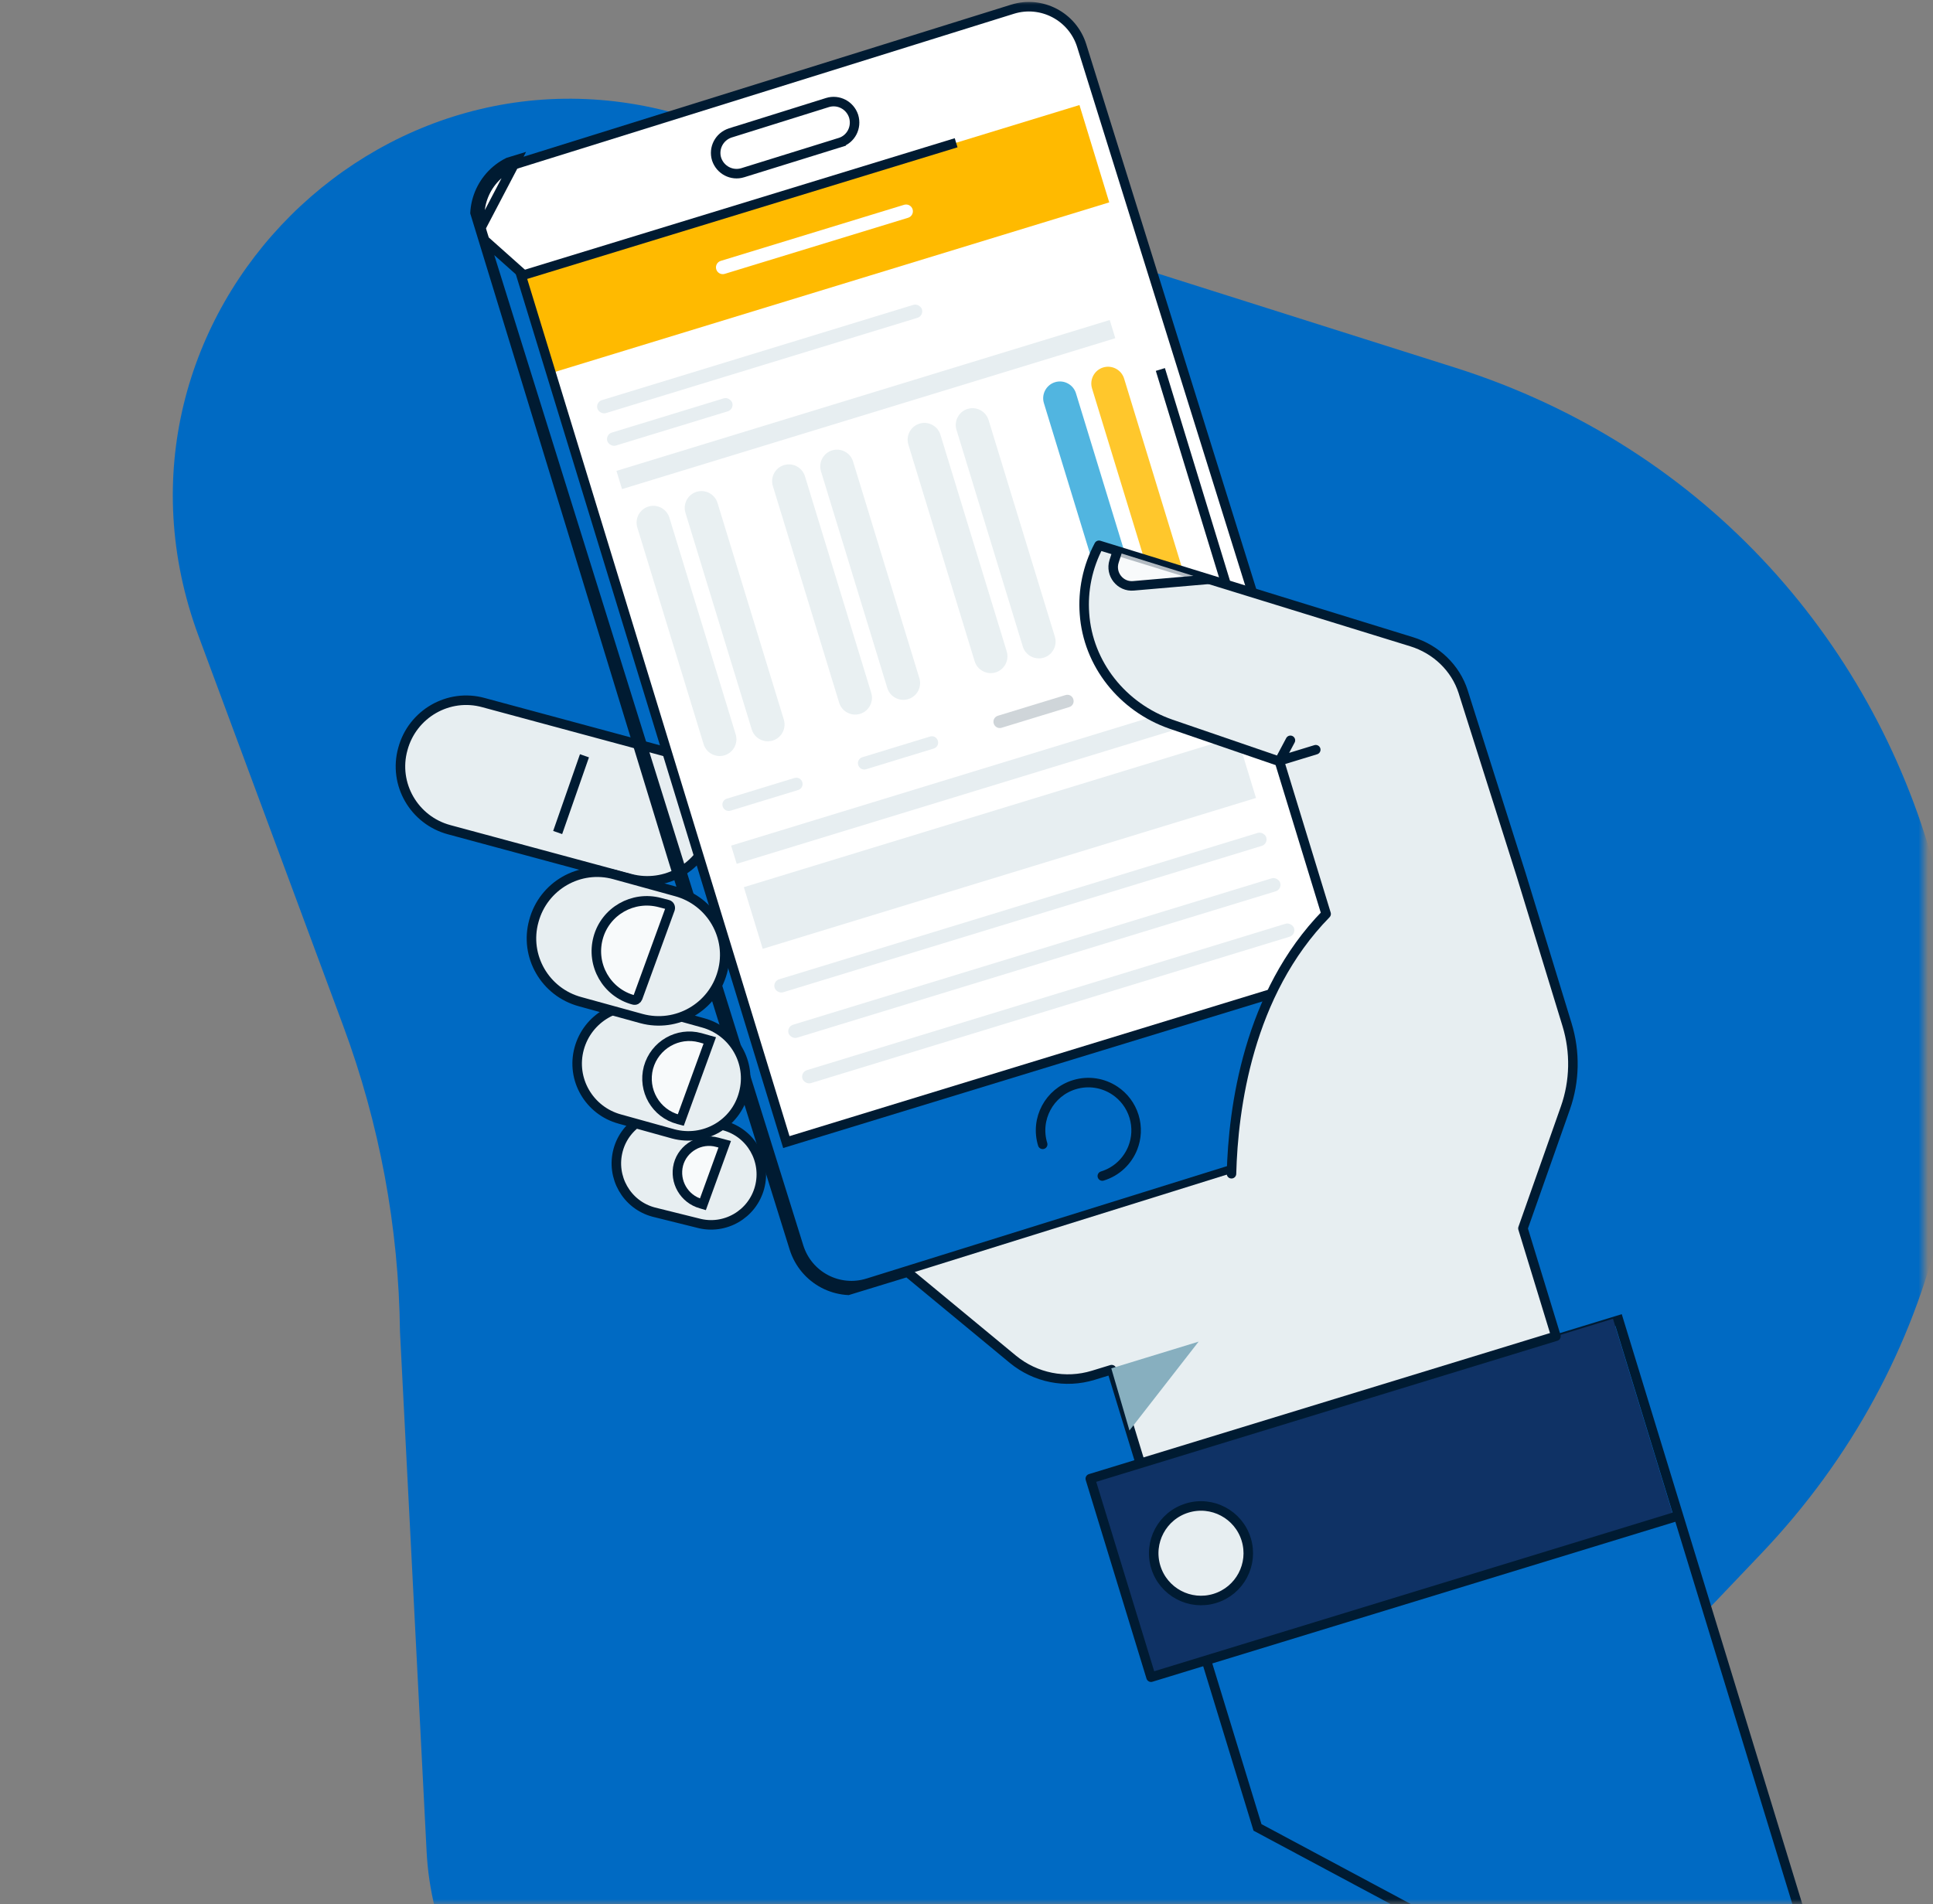
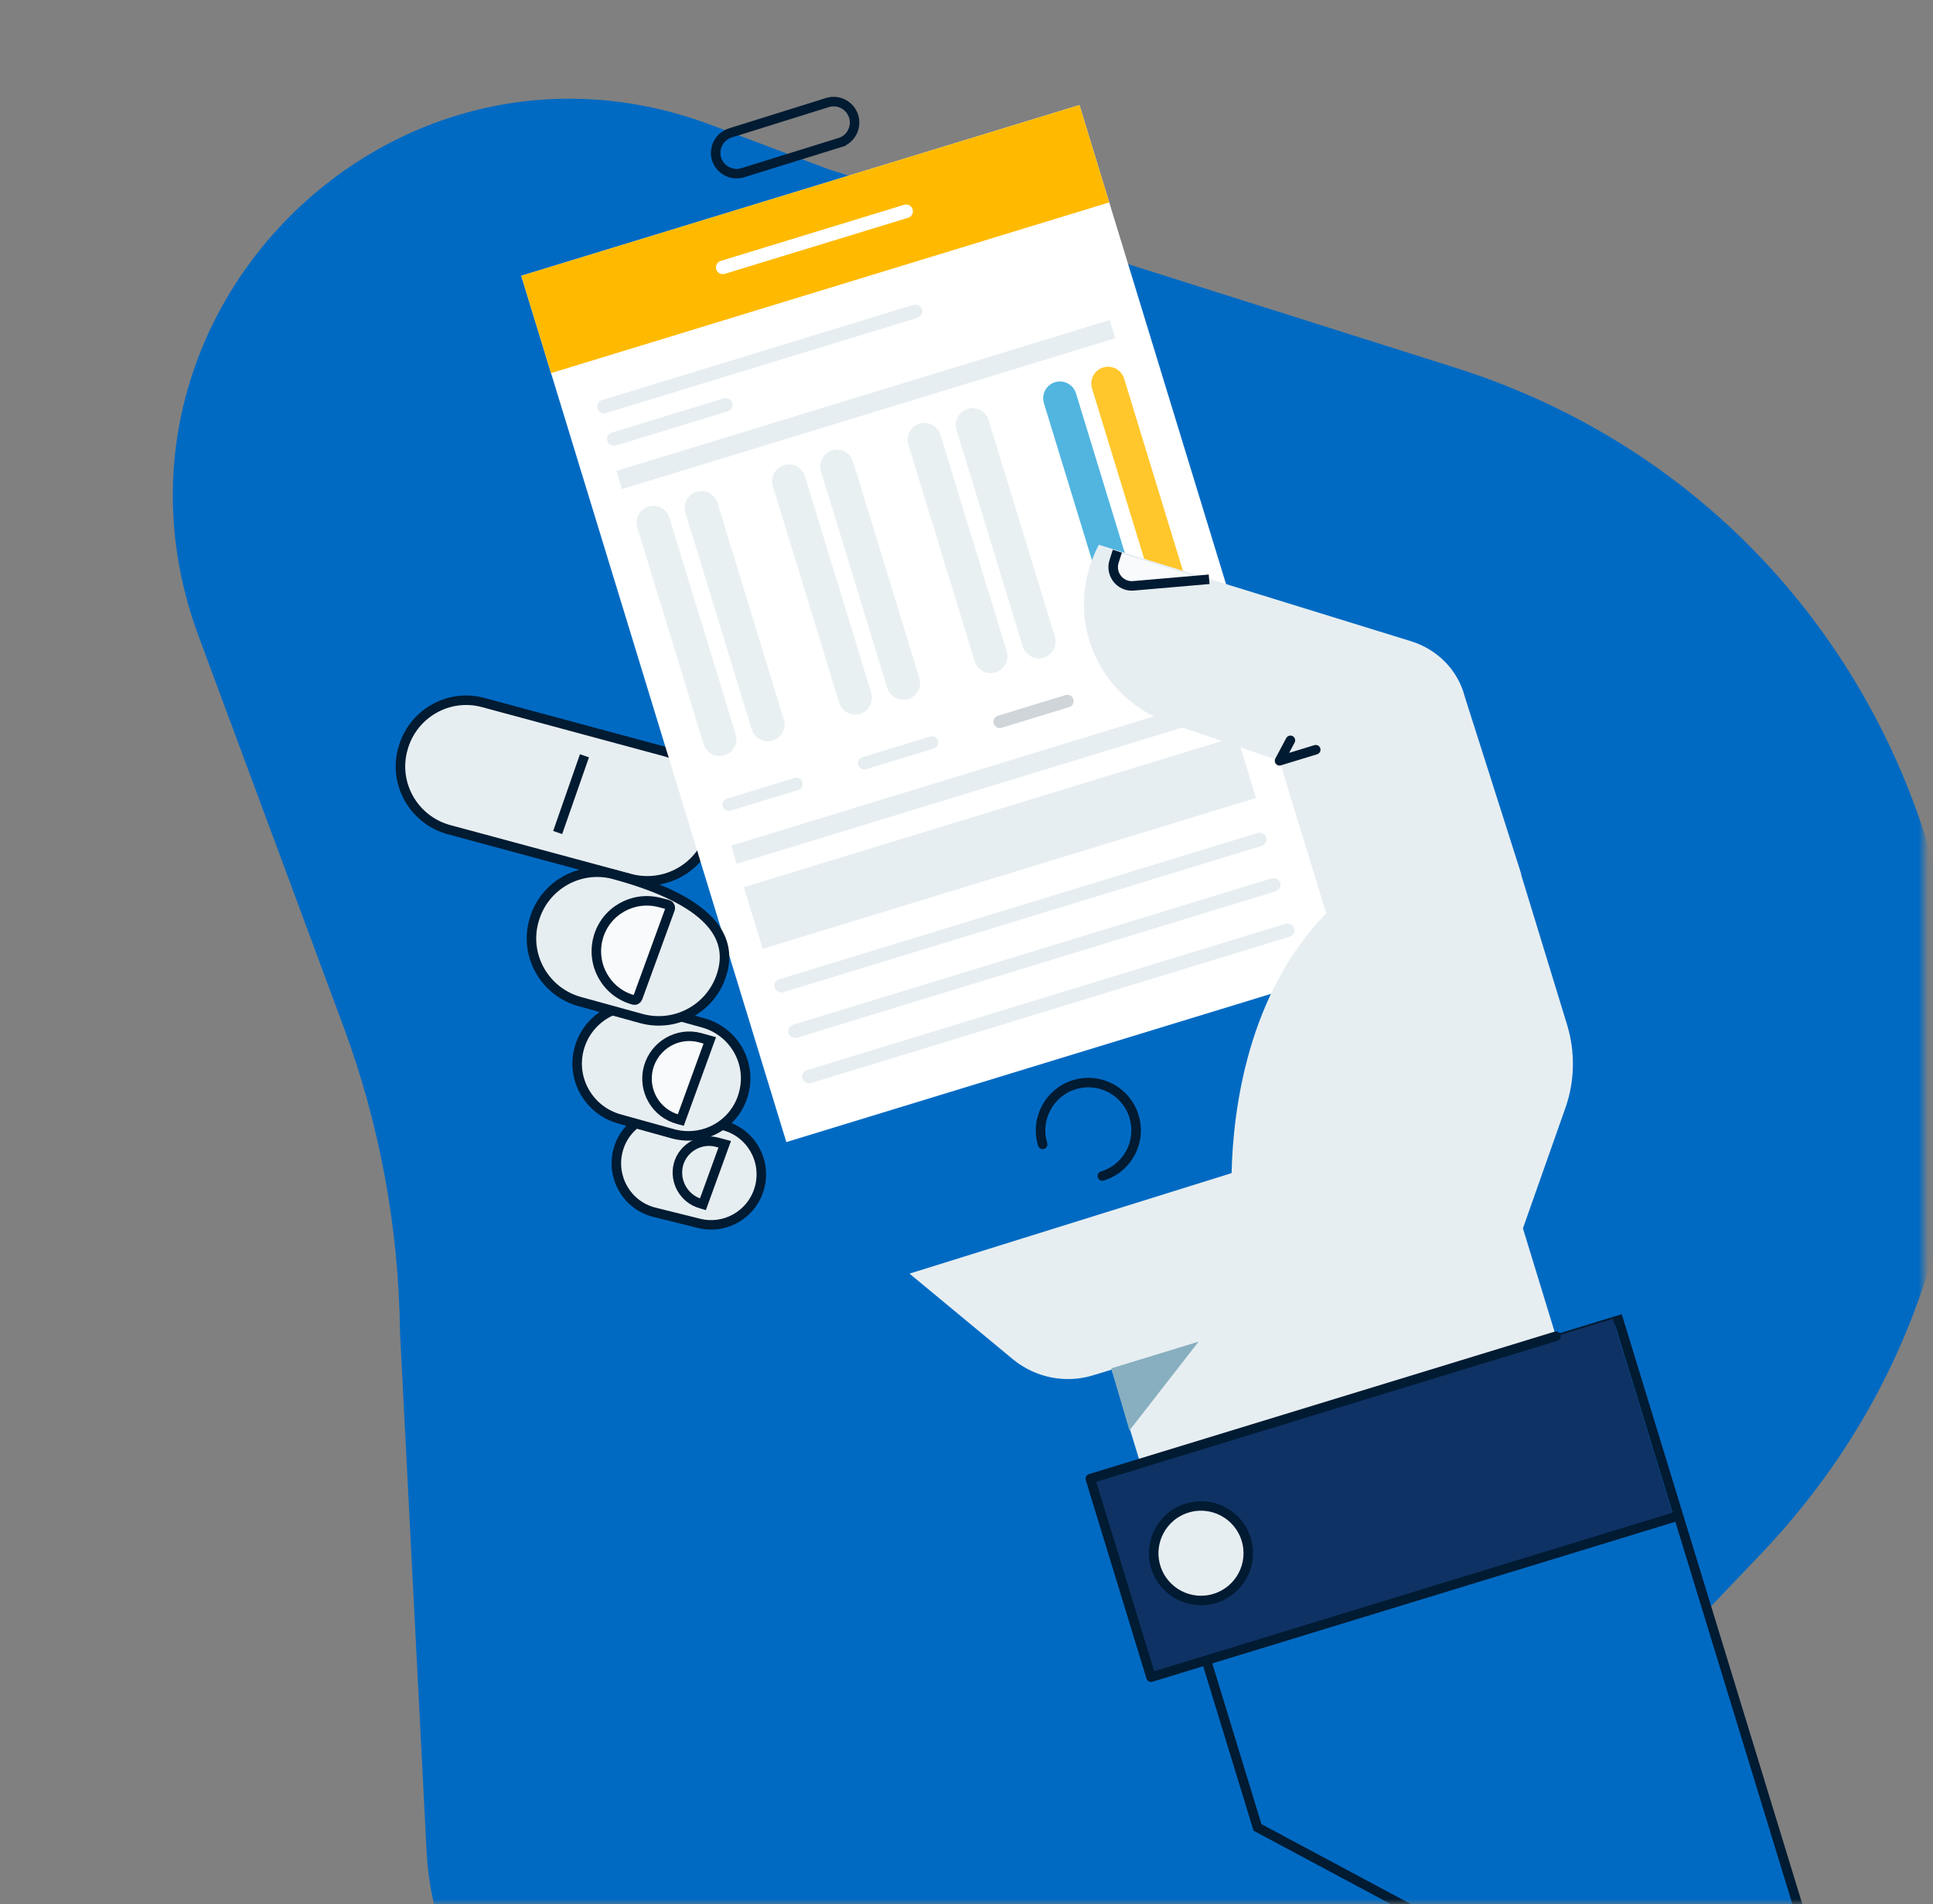
<svg xmlns="http://www.w3.org/2000/svg" width="203" height="200" viewBox="0 0 203 200" fill="none">
  <rect x="0" y="0" width="203" height="200" fill="#808080" stroke="none" />
  <mask id="mask0_10041_105762" style="mask-type:alpha" maskUnits="userSpaceOnUse" x="0" y="0" width="203" height="200">
    <rect width="202.062" height="200" fill="#D9D9D9" />
  </mask>
  <g mask="url(#mask0_10041_105762)">
    <path fill-rule="evenodd" clip-rule="evenodd" d="M87.049 17.793L152.793 38.611C206.251 55.538 223.572 122.649 184.949 163.203L130.262 220.621C100.404 253.078 46.417 227.278 44.8 194.451L42.005 139.881C41.878 128.911 39.86 118.043 36.042 107.752L20.86 66.83C8.371 33.164 41.201 0.486 74.779 13.161L87.049 17.793Z" fill="#006AC3" />
    <g clip-path="url(#clip0_10041_105762)">
      <path d="M66.179 92.284L47.175 87.154C43.479 86.161 41.28 82.35 42.308 78.672C43.301 74.976 47.112 72.777 50.79 73.805L69.794 78.935C73.491 79.928 75.689 83.739 74.661 87.417C73.687 91.078 69.876 93.276 66.179 92.284Z" fill="#E7EEF1" stroke="#001B32" stroke-miterlimit="10" />
      <g clip-path="url(#clip1_10041_105762)">
-         <path d="M50.166 24.574L83.405 131.107C84.449 134.441 87.97 136.296 91.302 135.252L143.174 119.071C146.483 118.035 148.358 114.505 147.314 111.172L50.166 24.574ZM50.166 24.574C49.129 21.262 50.974 17.718 54.306 16.674L50.166 24.574ZM146.837 111.321C147.797 114.389 146.073 117.639 143.024 118.594L91.153 134.775L91.152 134.775C88.086 135.735 84.844 134.03 83.882 130.958L50.643 24.425L50.643 24.424C49.688 21.376 51.387 18.112 54.455 17.151L106.327 0.97L106.327 0.97C109.373 0.016 112.636 1.717 113.597 4.788L146.836 111.321L146.837 111.321Z" fill="white" stroke="#001B32" />
        <rect x="54.742" y="28.967" width="61.302" height="95.16" transform="rotate(-17.01 54.742 28.967)" fill="white" />
        <path d="M129.921 77.342L78.117 93.189L80.098 99.665L131.902 83.817L129.921 77.342Z" fill="#E7EEF1" />
        <path d="M116.592 65.105L109.629 42.345C109.345 41.418 109.871 40.428 110.798 40.145C111.724 39.861 112.714 40.388 112.997 41.314L119.96 64.075C120.244 65.001 119.718 65.991 118.791 66.274C117.865 66.558 116.875 66.032 116.592 65.105Z" fill="#51B5E0" />
        <path d="M121.646 63.558L114.683 40.798C114.4 39.871 114.926 38.881 115.852 38.598C116.779 38.315 117.769 38.841 118.052 39.767L125.015 62.528C125.299 63.454 124.772 64.444 123.846 64.728C122.92 65.011 121.93 64.485 121.646 63.558Z" fill="#FFC72C" />
        <path d="M119.42 72.092L126.516 69.921C126.874 69.811 127.064 69.454 126.955 69.096C126.845 68.738 126.488 68.548 126.13 68.657L119.034 70.828C118.676 70.938 118.486 71.295 118.596 71.653C118.699 71.99 119.063 72.201 119.42 72.092Z" fill="#E7EEF1" />
        <path opacity="0.9" d="M73.892 78.168L66.929 55.407C66.646 54.481 67.172 53.491 68.099 53.207C69.025 52.924 70.015 53.45 70.298 54.377L77.261 77.137C77.545 78.064 77.019 79.053 76.092 79.337C75.166 79.62 74.176 79.094 73.892 78.168Z" fill="#E7EEF1" />
        <path opacity="0.9" d="M78.947 76.621L71.984 53.86C71.701 52.934 72.227 51.944 73.153 51.66C74.08 51.377 75.07 51.903 75.353 52.83L82.316 75.59C82.599 76.517 82.073 77.507 81.147 77.79C80.22 78.073 79.231 77.547 78.947 76.621Z" fill="#E7EEF1" />
        <path d="M76.721 85.154L83.817 82.983C84.175 82.874 84.365 82.516 84.255 82.159C84.146 81.8 83.788 81.611 83.43 81.72L76.335 83.891C75.977 84 75.787 84.358 75.896 84.716C75.999 85.052 76.363 85.264 76.721 85.154Z" fill="#E7EEF1" />
        <path opacity="0.9" d="M88.127 73.814L81.164 51.054C80.88 50.127 81.406 49.137 82.333 48.854C83.259 48.57 84.249 49.096 84.533 50.023L91.496 72.784C91.779 73.71 91.253 74.7 90.326 74.983C89.4 75.267 88.41 74.741 88.127 73.814Z" fill="#E7EEF1" />
        <path opacity="0.9" d="M93.181 72.267L86.218 49.507C85.935 48.58 86.461 47.59 87.388 47.307C88.314 47.024 89.304 47.55 89.587 48.476L96.55 71.237C96.834 72.163 96.308 73.153 95.381 73.436C94.455 73.72 93.465 73.194 93.181 72.267Z" fill="#E7EEF1" />
        <path d="M90.956 80.8L98.051 78.63C98.409 78.52 98.599 78.163 98.49 77.805C98.38 77.447 98.023 77.257 97.665 77.367L90.569 79.537C90.211 79.647 90.021 80.004 90.131 80.362C90.234 80.699 90.598 80.91 90.956 80.8Z" fill="#E7EEF1" />
        <path opacity="0.9" d="M102.357 69.459L95.394 46.698C95.111 45.772 95.637 44.782 96.563 44.498C97.49 44.215 98.48 44.741 98.763 45.667L105.726 68.428C106.009 69.355 105.483 70.344 104.557 70.628C103.63 70.911 102.641 70.385 102.357 69.459Z" fill="#E7EEF1" />
        <path opacity="0.9" d="M107.412 67.912L100.449 45.151C100.165 44.225 100.692 43.235 101.618 42.952C102.544 42.668 103.534 43.194 103.818 44.121L110.781 66.881C111.064 67.808 110.538 68.798 109.612 69.081C108.685 69.365 107.695 68.838 107.412 67.912Z" fill="#E7EEF1" />
        <path d="M105.186 76.445L112.282 74.274C112.64 74.165 112.83 73.807 112.72 73.45C112.611 73.091 112.253 72.902 111.895 73.011L104.8 75.182C104.442 75.291 104.252 75.649 104.361 76.007C104.464 76.344 104.828 76.555 105.186 76.445Z" fill="#CFD5D9" />
        <path d="M65.031 50.418L116.835 34.57" stroke="#E7EEF1" stroke-width="2" stroke-miterlimit="10" />
        <path d="M77.074 89.781L128.878 73.933" stroke="#E7EEF1" stroke-width="2" stroke-miterlimit="10" />
        <rect x="62.531" y="42.238" width="35.641" height="1.426" rx="0.713" transform="rotate(-17.01 62.531 42.238)" fill="#E7EEF1" />
        <rect x="63.57" y="45.647" width="13.722" height="1.426" rx="0.713" transform="rotate(-17.01 63.57 45.647)" fill="#E7EEF1" />
        <rect x="81.141" y="103.074" width="53.995" height="1.426" rx="0.713" transform="rotate(-17.01 81.141 103.074)" fill="#E7EEF1" />
        <rect x="82.602" y="107.846" width="53.995" height="1.426" rx="0.713" transform="rotate(-17.01 82.602 107.846)" fill="#E7EEF1" />
        <rect x="84.059" y="112.617" width="53.995" height="1.426" rx="0.713" transform="rotate(-17.01 84.059 112.617)" fill="#E7EEF1" />
        <path d="M113.362 11.034L54.742 28.967L57.87 39.191L116.49 21.258L113.362 11.034Z" fill="#FFBA00" />
        <path d="M94.949 21.512L75.693 27.403C75.317 27.518 75.105 27.916 75.22 28.293C75.335 28.669 75.734 28.881 76.11 28.766L95.366 22.875C95.743 22.76 95.955 22.361 95.84 21.985C95.724 21.609 95.326 21.397 94.949 21.512Z" fill="white" />
-         <path d="M100.411 14.996L54.742 28.967L82.58 119.964L141.2 102.031L121.86 38.81" stroke="#001B32" />
        <path d="M115.764 123.529C117.283 123.065 118.421 121.945 118.963 120.574C119.366 119.554 119.439 118.395 119.094 117.264C118.741 116.111 118.01 115.177 117.078 114.557C115.87 113.753 114.325 113.477 112.829 113.935C111.508 114.339 110.475 115.238 109.872 116.367C109.265 117.503 109.092 118.871 109.499 120.2" stroke="#001B32" stroke-linecap="round" />
        <path d="M77.995 18.145L77.997 18.144L88.215 14.97L88.069 14.492L88.217 14.969L88.216 14.97C89.367 14.617 90.006 13.385 89.646 12.207L89.646 12.207L89.642 12.195C89.26 11.046 88.046 10.419 86.906 10.768L86.903 10.769L76.689 13.966L76.689 13.965L76.68 13.968C75.531 14.351 74.905 15.565 75.254 16.706L75.254 16.706L75.258 16.717C75.641 17.866 76.854 18.494 77.995 18.145Z" stroke="#001B32" stroke-miterlimit="10" />
      </g>
      <path fill-rule="evenodd" clip-rule="evenodd" d="M122.907 75.987L134.377 79.918L139.281 95.943C131.073 104.324 129.5 116.41 129.338 123.225L95.516 133.781L106.384 142.787C108.746 144.719 111.889 145.351 114.802 144.459L116.744 143.865L122.539 162.801L166.183 149.446L159.935 129.026L164.389 116.394C165.386 113.581 165.445 110.495 164.57 107.636L159.742 91.858L159.77 91.849L153.82 73.155C153.119 70.405 150.95 68.214 148.205 67.361L115.395 57.223C114.112 59.681 113.627 62.337 113.911 64.904C114.471 70.014 118.032 74.323 122.907 75.987Z" fill="#E7EEF1" />
-       <path d="M95.603 133.875L106.384 142.789C108.746 144.721 111.889 145.353 114.802 144.461L116.744 143.867L122.539 162.803L166.183 149.448L159.935 129.028L164.389 116.396C165.386 113.583 165.445 110.497 164.57 107.638L159.741 91.858L153.75 72.953C153.725 72.872 153.692 72.764 153.667 72.683C152.856 70.129 150.789 68.194 148.248 67.409L115.412 57.278C114.195 59.568 113.714 62.046 113.887 64.442C114.246 69.76 117.907 74.303 122.959 76.061L134.364 79.976L139.267 95.999C131.064 104.38 129.506 116.45 129.328 123.29" stroke="#001B32" stroke-miterlimit="10" stroke-linecap="round" stroke-linejoin="round" />
      <path d="M132.06 191.95L120.398 153.838L169.983 138.665L196.907 226.651L132.06 191.95Z" fill="#006AC3" stroke="#001B32" />
      <path d="M169.393 138.523L114.5 155.32L120.889 176.199L175.782 159.401L169.393 138.523Z" fill="#0F3265" />
      <path d="M163.405 140.355L114.5 155.32L120.88 176.172L175.774 159.374" stroke="#001B32" stroke-miterlimit="10" stroke-linecap="round" stroke-linejoin="round" />
      <path d="M73.27 128.466L68.641 127.316C65.813 126.558 64.154 123.644 64.912 120.816C65.669 117.988 68.583 116.33 71.411 117.087L76.041 118.237C78.868 118.994 80.527 121.908 79.77 124.736C79.013 127.564 76.106 129.25 73.27 128.466Z" fill="#E7EEF1" />
      <path d="M73.27 128.466L68.641 127.316C65.813 126.558 64.154 123.644 64.912 120.816C65.669 117.988 68.583 116.33 71.411 117.087L76.041 118.237C78.868 118.994 80.527 121.908 79.77 124.736C79.013 127.564 76.106 129.25 73.27 128.466Z" fill="#E7EEF1" stroke="#001B32" stroke-miterlimit="10" />
      <path d="M127.579 167.898C130.201 167.095 131.676 164.319 130.874 161.698C130.071 159.076 127.295 157.6 124.673 158.403C122.051 159.205 120.576 161.981 121.379 164.603C122.181 167.225 124.957 168.7 127.579 167.898Z" fill="#E7EEF1" stroke="#001B32" stroke-miterlimit="10" />
      <path d="M70.701 119.103L65.091 117.545C61.874 116.671 59.948 113.367 60.822 110.149C61.696 106.932 65.001 105.006 68.218 105.88L73.828 107.438C77.045 108.312 78.971 111.617 78.097 114.834C77.258 118.07 73.945 119.969 70.701 119.103Z" fill="#E7EEF1" stroke="#001B32" stroke-miterlimit="10" />
      <path opacity="0.7" d="M117.313 57.992L116.994 58.975C116.577 60.312 117.641 61.668 119.045 61.533L126.575 60.881" fill="white" />
-       <path d="M67.376 106.994L60.933 105.219C57.237 104.226 55.038 100.414 56.066 96.737C57.059 93.04 60.87 90.842 64.548 91.87L70.991 93.645C74.687 94.638 76.886 98.449 75.858 102.127C74.857 105.796 71.073 107.986 67.376 106.994Z" fill="#E7EEF1" stroke="#001B32" stroke-miterlimit="10" />
+       <path d="M67.376 106.994L60.933 105.219C57.237 104.226 55.038 100.414 56.066 96.737C57.059 93.04 60.87 90.842 64.548 91.87C74.687 94.638 76.886 98.449 75.858 102.127C74.857 105.796 71.073 107.986 67.376 106.994Z" fill="#E7EEF1" stroke="#001B32" stroke-miterlimit="10" />
      <path d="M117.343 57.896L116.995 58.976C116.579 60.313 117.642 61.669 119.047 61.534L126.979 60.848" stroke="#001B32" stroke-miterlimit="10" />
      <path opacity="0.7" d="M66.54 105.034C66.734 105.093 66.907 104.981 66.973 104.813L70.373 95.483C70.431 95.288 70.338 95.081 70.143 95.023L69.31 94.806C66.482 94.048 63.567 95.707 62.81 98.535C62.053 101.363 63.712 104.277 66.54 105.034Z" fill="white" />
      <path opacity="0.7" d="M71.238 117.582L71.495 117.651L74.54 109.285L73.539 109.002C71.19 108.364 68.755 109.758 68.098 112.142C67.468 114.518 68.862 116.952 71.238 117.582Z" fill="white" />
-       <path opacity="0.7" d="M73.624 126.44L73.818 126.498L76.108 120.193L75.336 119.986C73.564 119.496 71.708 120.566 71.245 122.33C70.79 124.121 71.851 125.95 73.624 126.44Z" fill="white" />
      <path d="M66.54 105.034C66.734 105.093 66.907 104.981 66.973 104.813L70.373 95.483C70.431 95.288 70.338 95.081 70.143 95.023L69.31 94.806C66.482 94.048 63.567 95.707 62.81 98.535C62.053 101.363 63.712 104.277 66.54 105.034Z" stroke="#001B32" stroke-miterlimit="10" />
      <path d="M71.238 117.582L71.495 117.651L74.54 109.285L73.539 109.002C71.19 108.364 68.755 109.758 68.098 112.142C67.468 114.518 68.862 116.952 71.238 117.582Z" stroke="#001B32" stroke-miterlimit="10" />
      <path d="M73.624 126.44L73.818 126.498L76.108 120.193L75.336 119.986C73.564 119.496 71.708 120.566 71.245 122.33C70.79 124.121 71.851 125.95 73.624 126.44Z" stroke="#001B32" stroke-miterlimit="10" />
      <path d="M138.178 78.749L134.375 79.913L135.517 77.764" stroke="#001B32" stroke-miterlimit="10" stroke-linecap="round" stroke-linejoin="round" />
      <path d="M58.565 87.447L61.379 79.388" stroke="#001B32" stroke-miterlimit="10" />
      <path d="M118.614 150.257L116.706 143.731L125.877 140.925L118.614 150.257Z" fill="#87AFBF" />
    </g>
  </g>
  <defs>
    <clipPath id="clip0_10041_105762">
      <rect width="245.838" height="254.037" fill="white" transform="translate(-41 42.934) rotate(-17.014)" />
    </clipPath>
    <clipPath id="clip1_10041_105762">
      <rect width="67.795" height="124.742" fill="white" transform="translate(48.078 18.146) rotate(-17.01)" />
    </clipPath>
  </defs>
</svg>